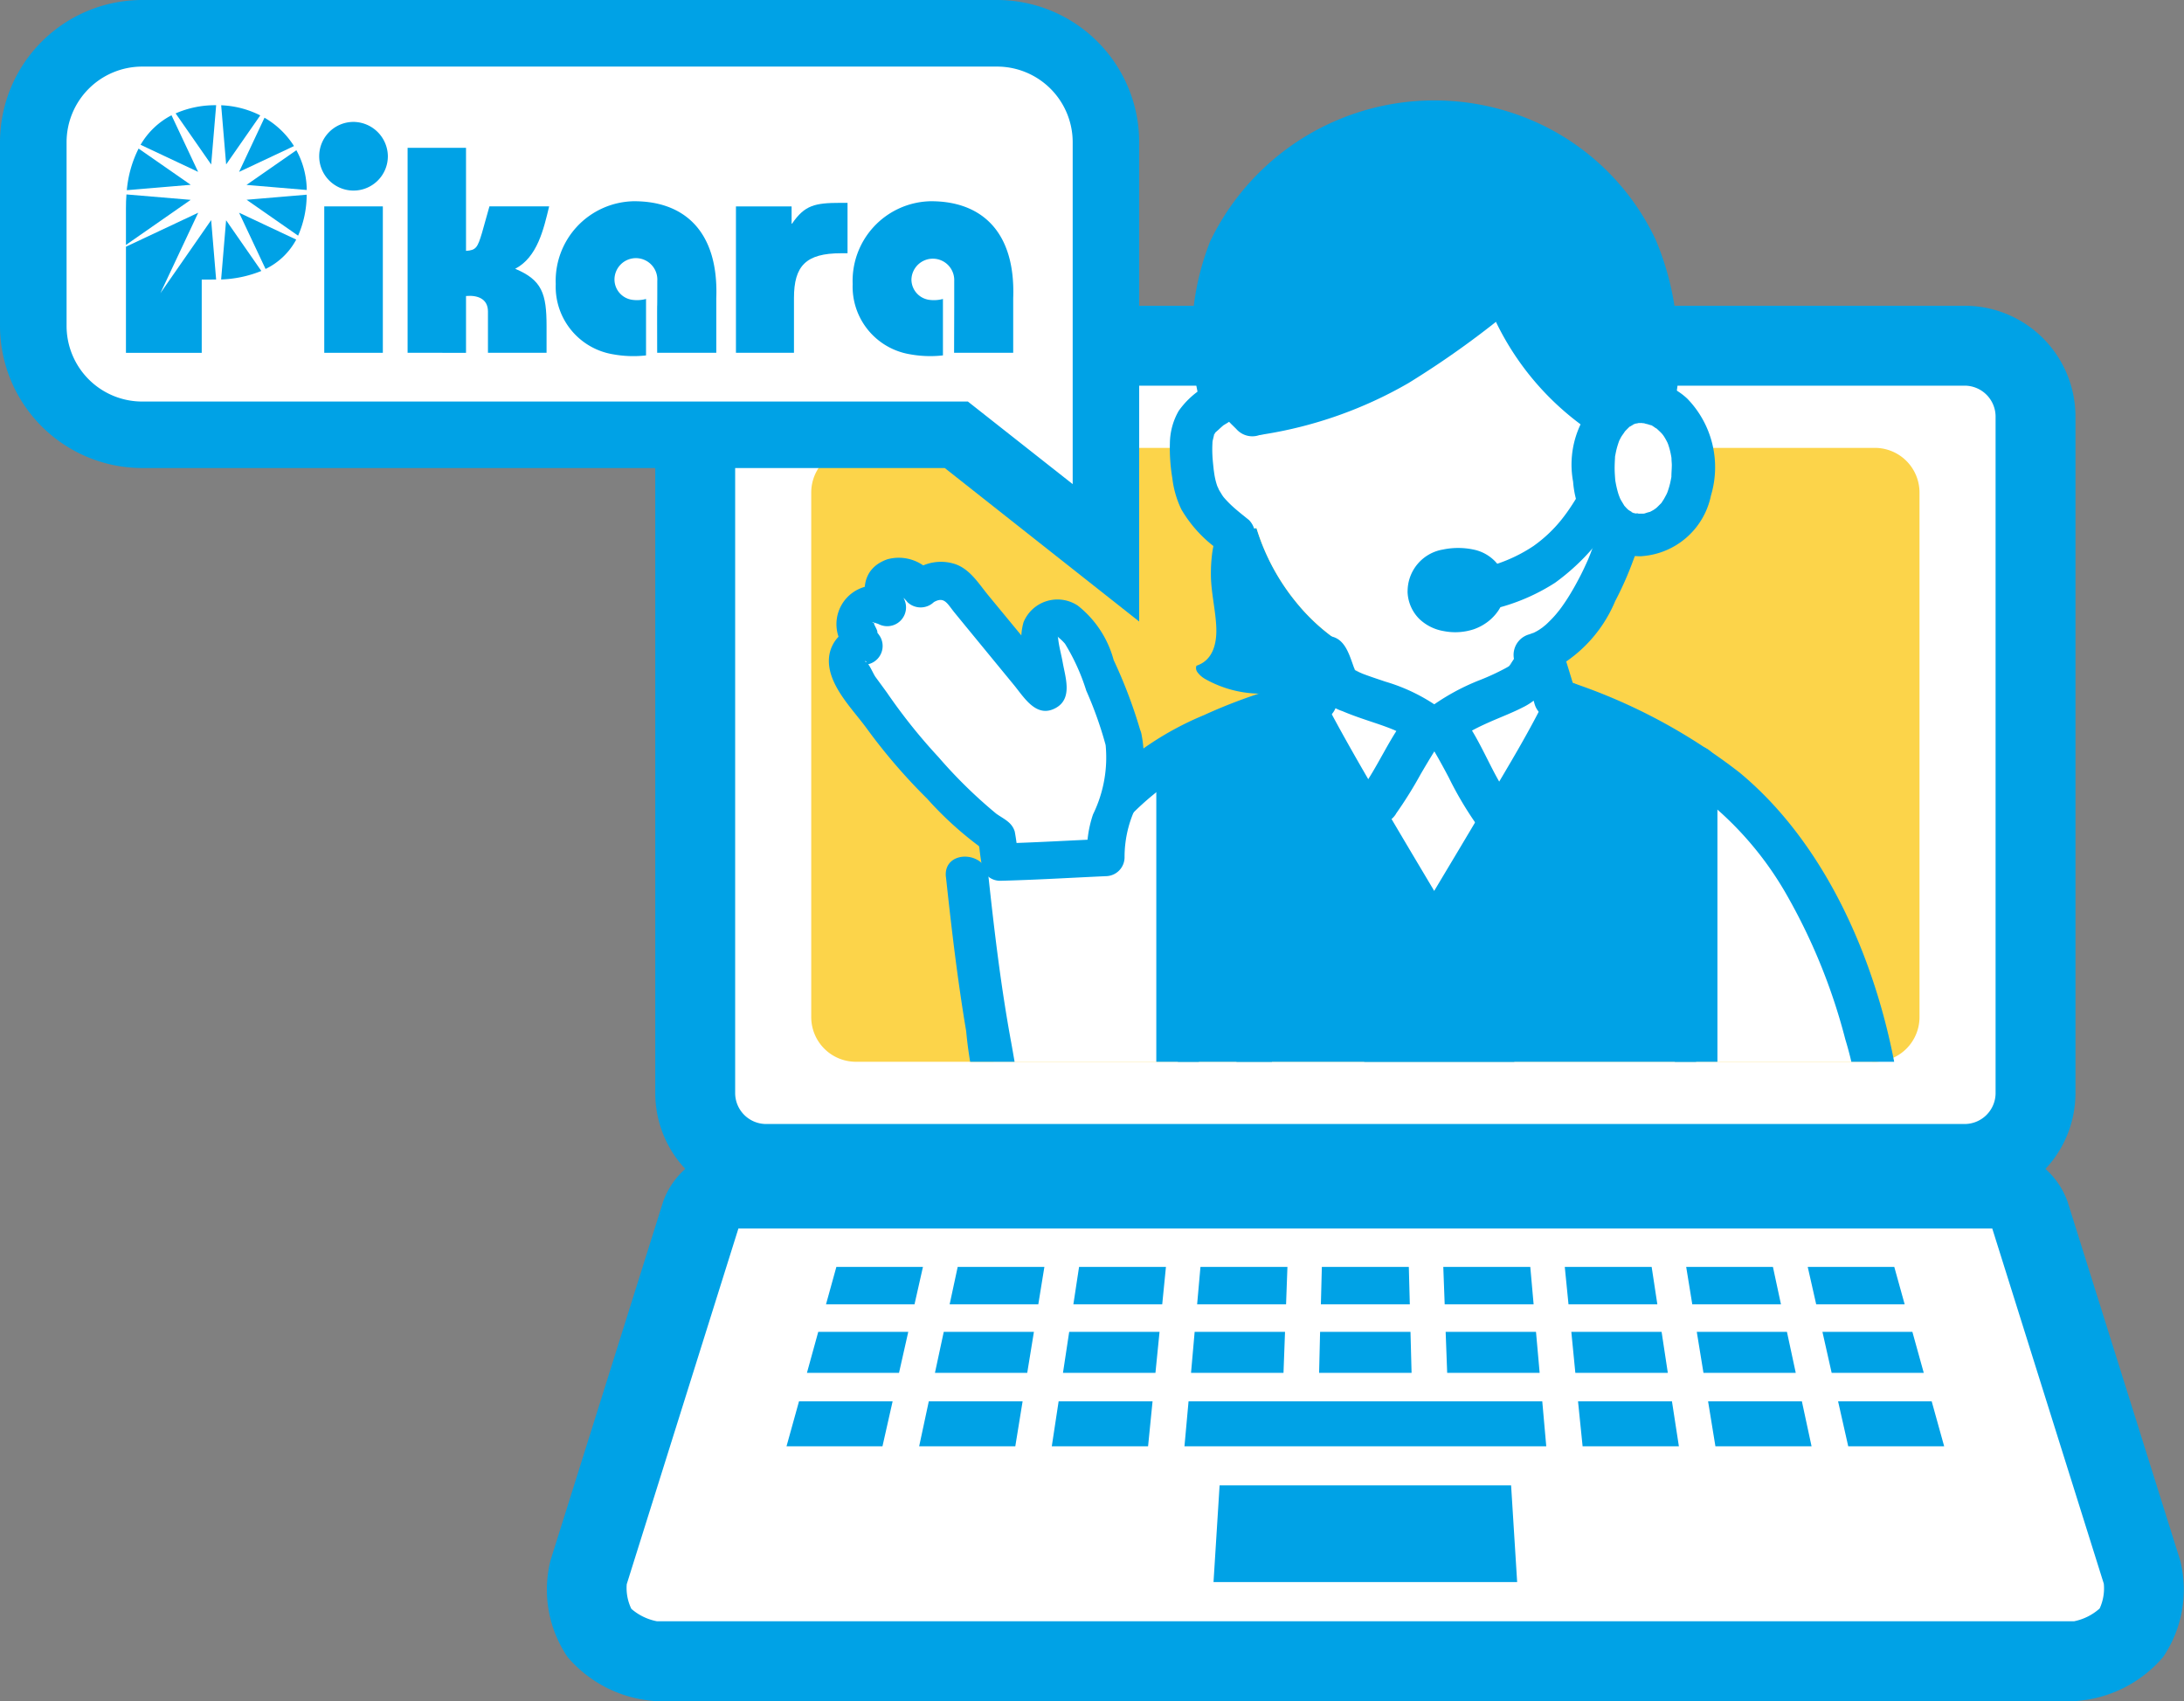
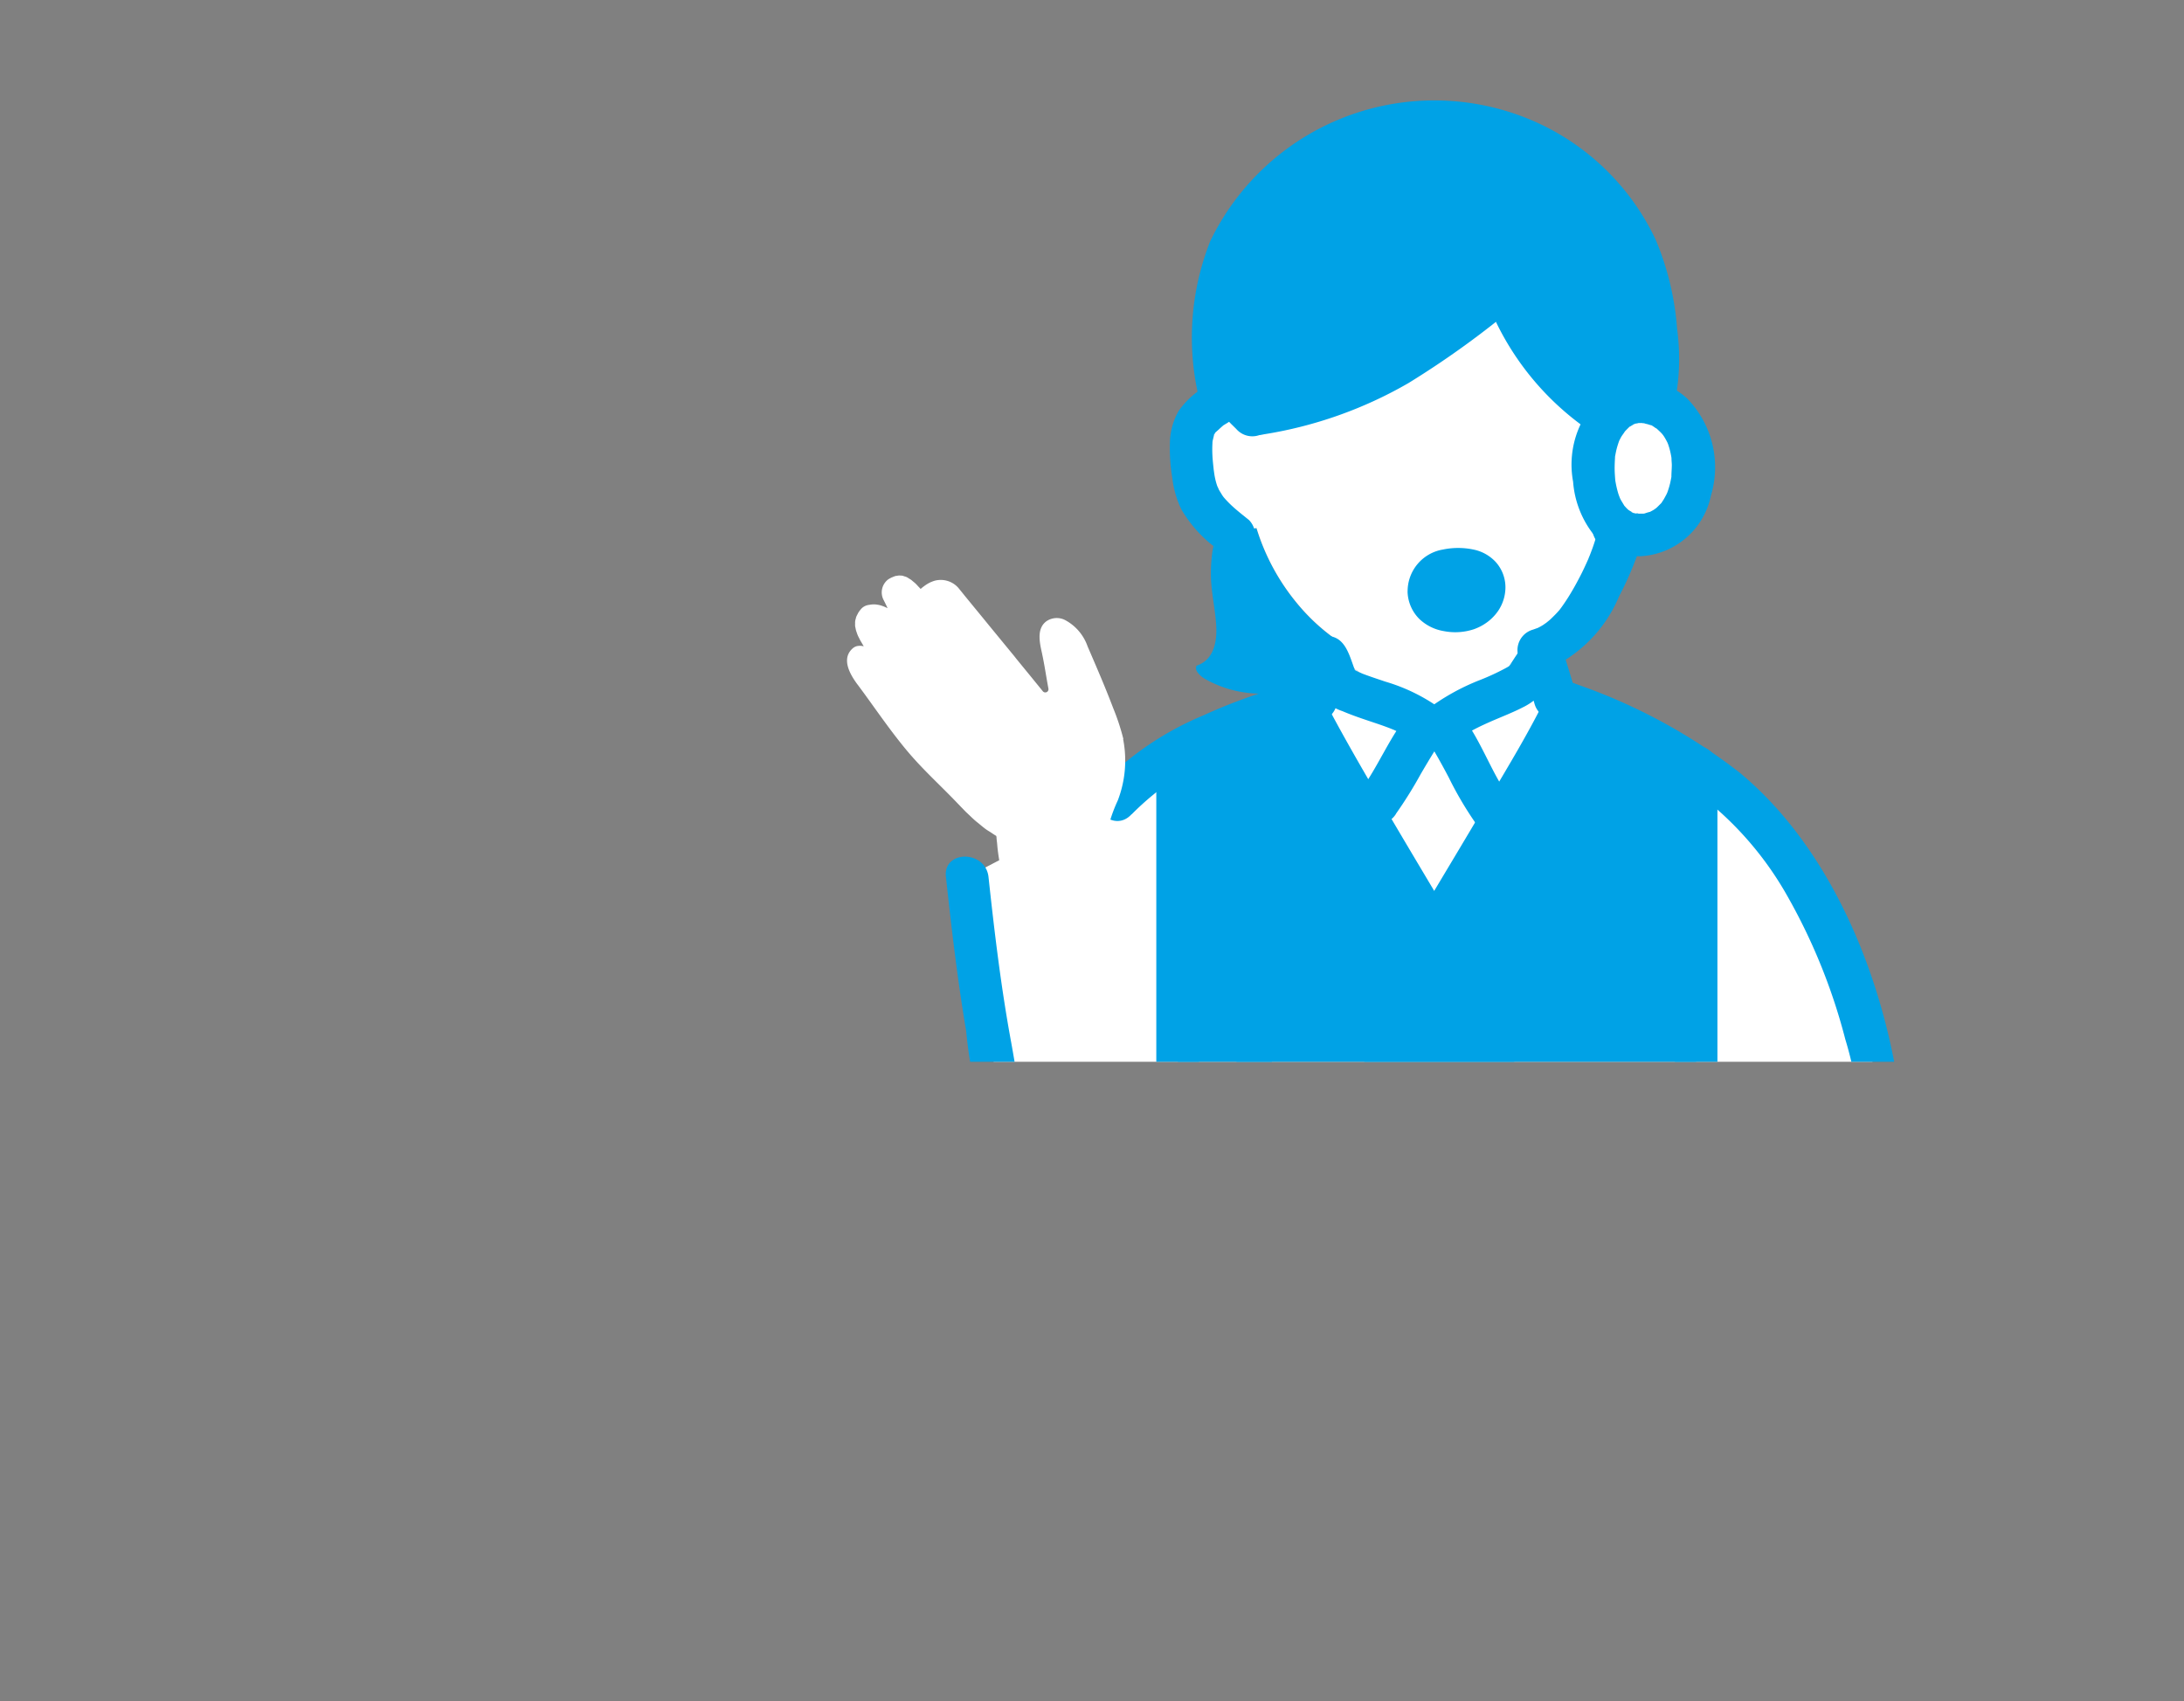
<svg xmlns="http://www.w3.org/2000/svg" width="94.471" height="73.579" viewBox="0 0 94.471 73.579">
  <rect x="0" y="0" width="94.471" height="73.579" fill="#808080" stroke="none" />
  <defs>
    <clipPath id="a">
-       <rect width="94.471" height="73.579" fill="none" />
-     </clipPath>
+       </clipPath>
    <clipPath id="b">
      <rect width="50.945" height="42.936" fill="none" />
    </clipPath>
  </defs>
  <g clip-path="url(#a)">
    <path d="M5.3,0H52.677a5.3,5.3,0,0,1,5.3,5.3V30.094a5.3,5.3,0,0,1-5.3,5.3H5.3a5.3,5.3,0,0,1-5.3-5.3V5.3A5.3,5.3,0,0,1,5.3,0Z" transform="translate(30.072 14.953)" fill="#fff" />
    <path d="M105.867,26.419a1.341,1.341,0,0,1,1.324,1.323V57.031a1.341,1.341,0,0,1-1.324,1.324H53.994a1.342,1.342,0,0,1-1.324-1.324V27.742a1.342,1.342,0,0,1,1.324-1.323Zm0-3.456H53.994a4.793,4.793,0,0,0-4.78,4.779V57.031a4.794,4.794,0,0,0,4.78,4.78h51.873a4.794,4.794,0,0,0,4.779-4.78V27.742a4.793,4.793,0,0,0-4.779-4.779" transform="translate(-20.87 -9.738)" fill="#00a2e6" />
    <path d="M47.082,109.706a3.8,3.8,0,0,1-2.466-1.22,3.518,3.518,0,0,1-.469-2.628l4.874-15.524a1.78,1.78,0,0,1,1.457-1.07H105.01a1.78,1.78,0,0,1,1.457,1.07l4.874,15.524a3.512,3.512,0,0,1-.459,2.615,3.8,3.8,0,0,1-2.475,1.233Z" transform="translate(-18.684 -37.854)" fill="#fff" />
    <path d="M103.591,89.721l4.824,15.362a2.071,2.071,0,0,1-.18,1.072,2.357,2.357,0,0,1-1.1.551H45.823a2.363,2.363,0,0,1-1.1-.536,2.067,2.067,0,0,1-.2-1.066l4.83-15.383Zm.147-3.456H49.206a3.472,3.472,0,0,0-3.105,2.28l-4.874,15.524a5.19,5.19,0,0,0,.733,4.18l.01.013a5.464,5.464,0,0,0,3.839,1.9h61.326a5.466,5.466,0,0,0,3.839-1.9l.01-.013a5.19,5.19,0,0,0,.733-4.18l-4.874-15.524a3.472,3.472,0,0,0-3.105-2.28" transform="translate(-17.413 -36.582)" fill="#00a2e6" />
    <path d="M1.931,0H46.007a1.932,1.932,0,0,1,1.932,1.932V24.621a1.932,1.932,0,0,1-1.932,1.932H1.931A1.931,1.931,0,0,1,0,24.622V1.931A1.931,1.931,0,0,1,1.931,0Z" transform="translate(35.091 19.372)" fill="#fcd44a" />
    <path d="M65.812,96.845H61.335l.62-2.232h4.362Z" transform="translate(-26.01 -40.122)" fill="#00a2e6" />
    <path d="M65.761,96.926H60.633l.791-2.846H66.4Zm-4.319-.615h3.828l.365-1.617H61.89Z" transform="translate(-25.712 -39.896)" fill="#fff" />
    <path d="M75.143,96.845H70.665l.48-2.232h4.361Z" transform="translate(-29.967 -40.122)" fill="#00a2e6" />
    <path d="M75.125,96.926H70l.612-2.846h4.97Zm-4.36-.615H74.6l.263-1.617H71.113Z" transform="translate(-29.687 -39.896)" fill="#fff" />
    <path d="M84.475,96.845H80l.34-2.232H84.7Z" transform="translate(-33.924 -40.122)" fill="#00a2e6" />
    <path d="M84.49,96.926H79.375l.434-2.846h4.964Zm-4.4-.615h3.843l.161-1.617H80.336Z" transform="translate(-33.66 -39.896)" fill="#fff" />
    <path d="M93.806,96.845H89.327l.2-2.232h4.362Z" transform="translate(-37.881 -40.122)" fill="#00a2e6" />
    <path d="M93.855,96.926H88.744L89,94.08H93.96Zm-4.439-.615h3.847l.059-1.617H89.56Z" transform="translate(-37.633 -39.896)" fill="#fff" />
    <path d="M103.136,96.845H98.658l.059-2.232h4.361Z" transform="translate(-41.838 -40.122)" fill="#00a2e6" />
    <path d="M103.219,96.926H98.11l.075-2.846h4.96Zm-4.478-.615h3.847l-.043-1.617H98.783Z" transform="translate(-41.605 -39.896)" fill="#fff" />
    <path d="M112.407,96.845h-4.478l-.082-2.232h4.362Z" transform="translate(-45.734 -40.122)" fill="#00a2e6" />
    <path d="M112.508,96.926H107.4l-.1-2.846h4.962Zm-4.518-.615h3.847l-.144-1.617H107.93Z" transform="translate(-45.499 -39.896)" fill="#fff" />
    <path d="M121.635,96.845h-4.478l-.222-2.232h4.361Z" transform="translate(-49.588 -40.122)" fill="#00a2e6" />
    <path d="M121.743,96.926h-5.115l-.283-2.846h4.964Zm-4.558-.615h3.843l-.246-1.617h-3.758Z" transform="translate(-49.338 -39.896)" fill="#fff" />
    <path d="M130.862,96.845h-4.478l-.363-2.232h4.361Z" transform="translate(-53.441 -40.122)" fill="#00a2e6" />
    <path d="M130.976,96.926h-5.119l-.462-2.846h4.97Zm-4.6-.615h3.836l-.347-1.617h-3.752Z" transform="translate(-53.175 -39.896)" fill="#fff" />
    <path d="M140.089,96.845h-4.478l-.5-2.232h4.36Z" transform="translate(-57.295 -40.122)" fill="#00a2e6" />
    <path d="M140.21,96.926h-5.129l-.641-2.846h4.979Zm-4.637-.615H139.4l-.449-1.617h-3.744Z" transform="translate(-57.012 -39.896)" fill="#fff" />
    <path d="M64.538,101.879H59.9l.663-2.388h4.508Z" transform="translate(-25.404 -42.191)" fill="#00a2e6" />
    <path d="M64.486,101.96H59.2l.834-3h5.126Zm-4.475-.615h3.983l.4-1.773H60.5Z" transform="translate(-25.106 -41.965)" fill="#fff" />
    <path d="M74.192,101.879H69.558l.514-2.388h4.508Z" transform="translate(-29.497 -42.191)" fill="#00a2e6" />
    <path d="M74.175,101.96H68.9l.646-3h5.118Zm-4.515-.615h3.992l.289-1.773h-3.9Z" transform="translate(-29.218 -41.965)" fill="#fff" />
    <path d="M83.847,101.879H79.213l.363-2.388h4.508Z" transform="translate(-33.591 -42.191)" fill="#00a2e6" />
    <path d="M83.862,101.96h-5.27l.457-3h5.111Zm-4.554-.615h4l.177-1.773H79.577Z" transform="translate(-33.328 -41.965)" fill="#fff" />
    <path d="M93.5,101.879H88.868l.213-2.388H93.59Z" transform="translate(-37.686 -42.191)" fill="#00a2e6" />
    <path d="M93.552,101.96H88.286l.267-3h5.109Zm-4.594-.615h4l.066-1.773H89.115Z" transform="translate(-37.439 -41.965)" fill="#fff" />
    <path d="M103.157,101.879H98.523l.062-2.388h4.509Z" transform="translate(-41.78 -42.191)" fill="#00a2e6" />
    <path d="M103.24,101.96H97.975l.078-3h5.107Zm-4.633-.615h4l-.047-1.773h-3.91Z" transform="translate(-41.548 -41.965)" fill="#fff" />
    <path d="M112.747,101.879h-4.634l-.088-2.388h4.508Z" transform="translate(-45.81 -42.191)" fill="#00a2e6" />
    <path d="M112.847,101.96h-5.266l-.111-3h5.109Zm-4.673-.615h4l-.158-1.773h-3.908Z" transform="translate(-45.575 -41.965)" fill="#fff" />
    <path d="M122.291,101.879h-4.633l-.238-2.388h4.508Z" transform="translate(-49.794 -42.191)" fill="#00a2e6" />
    <path d="M122.4,101.96h-5.27l-.3-3h5.112Zm-4.713-.615h4l-.269-1.773h-3.905Z" transform="translate(-49.544 -41.965)" fill="#fff" />
    <path d="M131.836,101.879H127.2l-.388-2.388h4.508Z" transform="translate(-53.778 -42.191)" fill="#00a2e6" />
    <path d="M131.949,101.96h-5.276l-.488-3H131.3Zm-4.753-.615h3.992l-.381-1.773h-3.9Z" transform="translate(-53.511 -41.965)" fill="#fff" />
    <path d="M141.379,101.879h-4.634l-.538-2.388h4.51Z" transform="translate(-57.761 -42.191)" fill="#00a2e6" />
    <path d="M141.5,101.96h-5.284l-.676-3h5.126Zm-4.792-.615h3.984l-.492-1.773h-3.891Z" transform="translate(-57.478 -41.965)" fill="#fff" />
    <path d="M63.171,107.271h-4.8l.712-2.561h4.666Z" transform="translate(-24.753 -44.404)" fill="#00a2e6" />
    <path d="M63.119,107.351H57.668l.882-3.175h5.284Zm-4.643-.615h4.151l.439-1.946H59.017Z" transform="translate(-24.455 -44.178)" fill="#fff" />
    <path d="M73.173,107.271h-4.8l.551-2.561h4.667Z" transform="translate(-28.994 -44.404)" fill="#00a2e6" />
    <path d="M73.155,107.351H67.712l.682-3.175H73.67Zm-4.682-.615h4.159l.316-1.946H68.89Z" transform="translate(-28.714 -44.178)" fill="#fff" />
    <path d="M83.175,107.271h-4.8l.389-2.561h4.666Z" transform="translate(-33.236 -44.404)" fill="#00a2e6" />
    <path d="M83.19,107.351H77.753l.483-3.175h5.27Zm-4.722-.615h4.165l.194-1.946H78.764Z" transform="translate(-32.972 -44.178)" fill="#fff" />
-     <path d="M104.7,107.271H88.375l.229-2.561h15.865Z" transform="translate(-37.477 -44.404)" fill="#00a2e6" />
    <path d="M104.786,107.351H87.793l.283-3.175H104.5Zm-16.321-.615h15.65l-.173-1.946h-15.3Z" transform="translate(-37.23 -44.178)" fill="#fff" />
    <path d="M104.363,115.823H90.575l.3-4.8h13.185Z" transform="translate(-38.41 -47.083)" fill="#00a2e6" />
    <path d="M104.449,115.9H90.006l.341-5.411H104.11Zm-13.788-.615h13.134l-.262-4.182H90.924Z" transform="translate(-38.169 -46.856)" fill="#fff" />
    <path d="M122.995,107.271h-4.8l-.255-2.561h4.666Z" transform="translate(-50.014 -44.404)" fill="#00a2e6" />
    <path d="M123.1,107.351h-5.436l-.316-3.175h5.27Zm-4.879-.615h4.165l-.3-1.946h-4.063Z" transform="translate(-49.764 -44.178)" fill="#fff" />
    <path d="M132.878,107.271h-4.8l-.416-2.561h4.666Z" transform="translate(-54.137 -44.404)" fill="#00a2e6" />
    <path d="M132.992,107.351H127.55l-.516-3.175h5.275Zm-4.919-.615h4.159l-.419-1.946h-4.057Z" transform="translate(-53.871 -44.178)" fill="#fff" />
    <path d="M142.761,107.271h-4.8l-.577-2.561h4.666Z" transform="translate(-58.26 -44.404)" fill="#00a2e6" />
    <path d="M142.882,107.351h-5.451l-.715-3.175H142Zm-4.958-.615h4.15l-.54-1.946h-4.049Z" transform="translate(-57.977 -44.178)" fill="#fff" />
    <path d="M48.9,24.972l-6.469-5.107H7.209A4.709,4.709,0,0,1,2.5,15.156V7.208A4.709,4.709,0,0,1,7.209,2.5h36.98A4.708,4.708,0,0,1,48.9,7.208Z" transform="translate(-1.06 -1.06)" fill="#fff" />
    <path d="M49.276,26.883l-8.409-6.639H6.149A6.155,6.155,0,0,1,0,14.1V6.148A6.155,6.155,0,0,1,6.149,0h36.98a6.155,6.155,0,0,1,6.148,6.148ZM6.149,2.88A3.272,3.272,0,0,0,2.88,6.148V14.1a3.272,3.272,0,0,0,3.269,3.268H41.867L46.4,20.94V6.148A3.272,3.272,0,0,0,43.128,2.88Z" fill="#00a2e6" />
  </g>
  <g transform="translate(34.466 2.989)">
    <g clip-path="url(#b)">
      <path d="M96.251,44.378l0-.025a8.223,8.223,0,0,1-2.06-1.81,9.426,9.426,0,0,1-1.752-3.25A1.358,1.358,0,0,1,91.319,39a2.675,2.675,0,0,1-.225-.206,4.024,4.024,0,0,0-.578,1.659c-.012.1-.021.195-.029.3-.014.194-.02.4-.017.619.013.726.2,1.47.232,2.2s-.155,1.436-.844,1.669c-.028.009-.034.1-.032.121a.321.321,0,0,0,.055.155,1.064,1.064,0,0,0,.354.31,4.913,4.913,0,0,0,3.207.561,4.825,4.825,0,0,0,1.437-.452,2.335,2.335,0,0,0,1.357-1.462l.016-.088" transform="translate(-72.557 -19.44)" fill="#00a2e6" />
      <path d="M93.892,51.586c1.129-.884,2.59-1.974,3.217-2.474a.271.271,0,0,1,.428.136c.15.494.3.972.545,1.794,4.452,1.606,7.876,3.405,10.374,7.3,2.281,3.556,4.47,9.962,3.52,14.231-.571,2.568-2.858,3.807-5.226,4.463H85.1V67.219a8.21,8.21,0,0,1-2.859,5.066,4.909,4.909,0,0,1-6.777-.691,8.353,8.353,0,0,1-1.381-3.4,83.366,83.366,0,0,1-1.436-9.465L79.1,55.373c2.062-2.285,6.138-3.746,8.509-4.268.251-.862.409-1.351.563-1.857a.271.271,0,0,1,.428-.136c.772.615,2.808,2.124,3.932,3.044h.64c.211-.173.454-.366.715-.57" transform="translate(-65.272 -23.791)" fill="#fff" />
      <path d="M108.178,25.284a1.254,1.254,0,0,1,.906-.332,1.163,1.163,0,0,1,1.045.581,3.475,3.475,0,0,1,.1,2.452,3.788,3.788,0,0,1-1.112,1.8,1.383,1.383,0,0,1-1.065.308l-.073-.012c-.127.368-.284.7-.338.857a10.493,10.493,0,0,1-3.094,3.947v.662c-.772.615-2.808,2.124-3.932,3.044h-.641c-1.124-.92-3.16-2.429-3.932-3.044v-.644a8.576,8.576,0,0,1-1.693-1.573,9.406,9.406,0,0,1-1.752-3.25,1.36,1.36,0,0,1-1.125-.295,3.788,3.788,0,0,1-1.112-1.8,3.475,3.475,0,0,1,.1-2.452,1.163,1.163,0,0,1,1.045-.581,1.253,1.253,0,0,1,.906.332s-1.788-8.213,8.213-8.213,7.55,8.213,7.55,8.213" transform="translate(-72.712 -10.228)" fill="#fff" />
      <path d="M114.708,72.578c0-1.464,0-15.157,0-17.031a26,26,0,0,0-5.6-2.728c-.712,1.506-10.027,17.768-11.621,20.433,3.809,0,14.6-.674,17.223-.674" transform="translate(-75.806 -25.388)" fill="#00a2e6" />
      <path d="M88.46,73.518c2.6,0,14.907,1.551,18.609,1.551C105.538,72.5,94.7,54.583,93.92,52.98l-.082-.169a22.232,22.232,0,0,0-5.394,2.124v1.652c0,1.587.016,15.782.016,16.931" transform="translate(-71.972 -25.384)" fill="#00a2e6" />
      <path d="M127.631,74.334V56.9a.922.922,0,0,0-1.843,0V74.334a.922.922,0,0,0,1.843,0" transform="translate(-87.808 -26.739)" fill="#00a2e6" />
      <path d="M83.848,56.841a12.121,12.121,0,0,1,4.055-2.7,20.92,20.92,0,0,1,4.2-1.366A.922.922,0,0,0,91.612,51a23.112,23.112,0,0,0-4.64,1.551,13.347,13.347,0,0,0-4.428,2.986c-.8.873.5,2.18,1.3,1.3" transform="translate(-69.363 -24.607)" fill="#00a2e6" />
      <path d="M71.042,65.215c.241,2.227.5,4.454.874,6.663A17.856,17.856,0,0,0,73.6,77.971a5.845,5.845,0,0,0,8.694,1.381A9.153,9.153,0,0,0,85.3,73.945c.232-1.158-1.543-1.654-1.777-.49a7.052,7.052,0,0,1-2.889,4.823,4.093,4.093,0,0,1-4.463-.114c-1.692-1.25-1.948-3.845-2.3-5.755-.441-2.382-.729-4.787-.988-7.193-.126-1.167-1.97-1.18-1.843,0" transform="translate(-64.59 -30.272)" fill="#00a2e6" />
      <path d="M92.774,22.028a1.237,1.237,0,0,0-.894-.327,1.589,1.589,0,0,0-.26.029c-.134-.479-.345-1.387-.345-1.387a11.611,11.611,0,0,1-.008-3.912,9.318,9.318,0,0,1,9.366-7.177,8.656,8.656,0,0,1,3.812.675,9.535,9.535,0,0,1,4.9,4.578,8.264,8.264,0,0,1,.419,1.031c.044.135.085.271.123.409.043.16.082.322.113.484a11.609,11.609,0,0,1,.014,5.381,1.394,1.394,0,0,0-.522-.112,1.237,1.237,0,0,0-.894.327l-1.008-.465a10.042,10.042,0,0,1-2.641-2.754,19.512,19.512,0,0,1-1.233-2.463c-2.942,2.357-5.793,4.716-10.657,5.466Z" transform="translate(-73.1 -6.908)" fill="#00a2e6" />
      <path d="M91.839,20.768a10.017,10.017,0,0,1-.21-5.393,8.314,8.314,0,0,1,3.809-4.78,9.01,9.01,0,0,1,12.076,2.987,8.91,8.91,0,0,1,1.118,3.535,8.613,8.613,0,0,1-.179,3.734c-.375,1.128,1.4,1.612,1.777.49a9.514,9.514,0,0,0,.278-3.915,12.167,12.167,0,0,0-.931-3.867,10.464,10.464,0,0,0-5.919-5.376,10.761,10.761,0,0,0-13.342,5.446,11.31,11.31,0,0,0-.255,7.629.922.922,0,0,0,1.777-.49" transform="translate(-72.43 -6.191)" fill="#00a2e6" />
      <path d="M116.658,25.343c-.112-.075-.222-.153-.33-.234.15.113-.066-.056-.076-.065l-.162-.138c-.227-.2-.444-.406-.653-.623q-.287-.3-.552-.615-.062-.074-.123-.15c-.058-.071-.093-.122-.017-.018-.075-.1-.15-.2-.221-.305a11.479,11.479,0,0,1-.657-1.136q-.188-.356-.365-.719-.1-.2-.187-.4c-.026-.058-.052-.117-.077-.176.062.143.013.028-.018-.049a.945.945,0,0,0-1.134-.644.931.931,0,0,0-.643,1.133,12.02,12.02,0,0,0,4.283,5.73.928.928,0,0,0,1.261-.331.944.944,0,0,0-.331-1.261" transform="translate(-81.705 -11.483)" fill="#00a2e6" />
      <path d="M103.8,20.283a35.964,35.964,0,0,1-4.413,3.181A16.789,16.789,0,0,1,93.574,25.5a.929.929,0,0,0-.644,1.134.944.944,0,0,0,1.133.643,18.194,18.194,0,0,0,6.258-2.217,39.161,39.161,0,0,0,4.786-3.469.927.927,0,0,0,0-1.3.944.944,0,0,0-1.3,0" transform="translate(-73.862 -11.48)" fill="#00a2e6" />
-       <path d="M117.591,37.63c.013-.111-.038.179-.047.215-.028.117-.06.233-.094.349-.052.171-.111.34-.168.51s-.115.368-.181.55c-.039.109-.081.218-.123.327-.021.052-.043.1-.063.157-.07.181.074-.166,0,0-.125.282-.254.562-.4.836-.151.291-.313.577-.488.853q-.135.212-.281.415c-.014.02-.17.225-.04.059q-.082.1-.168.206c-.1.122-.214.241-.329.353-.052.051-.1.1-.158.148-.02.017-.232.187-.126.107s-.112.073-.132.087c-.057.036-.115.07-.174.1s-.118.06-.178.087c.235-.107-.031,0-.085.016a.921.921,0,1,0,.49,1.777,5.955,5.955,0,0,0,3.228-3.214,14.443,14.443,0,0,0,.789-1.787,9.519,9.519,0,0,0,.571-2.157.927.927,0,0,0-.921-.921.943.943,0,0,0-.921.921" transform="translate(-82.674 -18.556)" fill="#00a2e6" />
+       <path d="M117.591,37.63c.013-.111-.038.179-.047.215-.028.117-.06.233-.094.349-.052.171-.111.34-.168.51s-.115.368-.181.55c-.039.109-.081.218-.123.327-.021.052-.043.1-.063.157-.07.181.074-.166,0,0-.125.282-.254.562-.4.836-.151.291-.313.577-.488.853q-.135.212-.281.415c-.014.02-.17.225-.04.059c-.1.122-.214.241-.329.353-.052.051-.1.1-.158.148-.02.017-.232.187-.126.107s-.112.073-.132.087c-.057.036-.115.07-.174.1s-.118.06-.178.087c.235-.107-.031,0-.085.016a.921.921,0,1,0,.49,1.777,5.955,5.955,0,0,0,3.228-3.214,14.443,14.443,0,0,0,.789-1.787,9.519,9.519,0,0,0,.571-2.157.927.927,0,0,0-.921-.921.943.943,0,0,0-.921.921" transform="translate(-82.674 -18.556)" fill="#00a2e6" />
      <path d="M92.058,30.6c-.26-.249-.579-.617-.877-.607a2.48,2.48,0,0,0-1.5,1.018,4.364,4.364,0,0,0-.1,2.452,3.766,3.766,0,0,0,1.736,2.4" transform="translate(-72.401 -15.709)" fill="#fff" />
      <path d="M92.031,29.274A2.285,2.285,0,0,0,90.5,28.4a2.351,2.351,0,0,0-1.353.518,3.648,3.648,0,0,0-.908.9,2.87,2.87,0,0,0-.378,1.393,7.779,7.779,0,0,0,.105,1.512,4.244,4.244,0,0,0,.393,1.356,5.589,5.589,0,0,0,1.625,1.758.943.943,0,0,0,1.3,0,.932.932,0,0,0,0-1.3c-.221-.18-.447-.355-.661-.545a4.728,4.728,0,0,1-.338-.333c-.051-.055-.1-.112-.146-.17.1.126,0,0-.035-.061s-.083-.134-.12-.2c-.011-.021-.109-.255-.043-.077a2.916,2.916,0,0,1-.142-.507c-.015-.081-.025-.163-.037-.244-.032-.214.011.125-.01-.081-.02-.19-.041-.379-.051-.57a4.938,4.938,0,0,1,0-.53c0-.043.006-.085.01-.128-.014.093-.016.105-.005.039.02-.09.043-.18.064-.27.043-.184-.07.121.024-.05.071-.129-.06.043-.058.066-.007-.055.2-.219.244-.262s.108-.1.162-.146c.175-.16-.145.085.06-.045.066-.042.137-.081.2-.124.162-.11-.112.012.059-.03a1.18,1.18,0,0,1,.141-.036l-.1.017a.406.406,0,0,1-.186-.043l.07.044c-.071-.056-.065-.049.02.023q.051.047.1.1c.074.071.147.145.221.217a.922.922,0,1,0,1.3-1.3" transform="translate(-71.722 -15.031)" fill="#00a2e6" />
      <path d="M121.3,31.06c-.134.119.034-.018.074-.043-.166.1.048,0,.1-.022s.048-.012-.064.006c.036,0,.071,0,.106,0s.081,0,.122.006c-.1-.016-.114-.017-.05,0,.036.007.071.016.106.026.1.035.087.028-.037-.021.019-.016.132.094.15.089-.058.015-.153-.161-.031-.011l.031.034c.061.073.04.044-.065-.086a.452.452,0,0,0,.058.091c.016.027.03.054.043.082q.044.092-.029-.073c.076.063.089.309.109.4.046.208,0-.15.008.05,0,.076.012.152.014.229a4.236,4.236,0,0,1-.013.5c0,.038-.007.075-.012.113.016-.109.018-.13.008-.061s-.025.141-.041.211a3.618,3.618,0,0,1-.115.393,1.715,1.715,0,0,1-.128.342c.079-.124.033-.075-.016.028-.031.065-.063.128-.1.191a4.072,4.072,0,0,1-.24.384c.111-.161-.026.028-.056.061-.055.061-.118.116-.173.176-.136.15.085-.028-.067.059-.051.029-.215.108-.067.052-.037.014-.3.066-.2.059s-.177-.017-.209-.021a.922.922,0,0,0-.921.921.95.95,0,0,0,.921.921c1.636.212,2.674-1.517,3.085-2.849.381-1.231.3-3.035-.892-3.806a2.285,2.285,0,0,0-2.721.27.928.928,0,0,0,0,1.3.943.943,0,0,0,1.3,0" transform="translate(-85.186 -15.353)" fill="#00a2e6" />
      <path d="M110.618,54.851c-.911-1.211-1.337-2.768-2.347-3.908v1.3c-.068.054.044-.032.056-.04.056-.039.112-.078.169-.115.128-.084.261-.161.4-.235.253-.139.515-.262.779-.379.483-.214.981-.4,1.451-.642a2.606,2.606,0,0,0,1-.854c.1-.15.2-.3.3-.455.029-.044.193-.268.1-.149s-.023.025,0,0c.161-.146-.226.159-.316.172l-.71-.093.011.006-.331-.331c-.15-.286,0,.073.029.165.041.132.082.265.123.4q.155.5.3,1.01a.922.922,0,0,0,1.777-.49q-.185-.628-.38-1.254c-.125-.4-.2-.866-.6-1.1-.9-.518-1.44.506-1.844,1.109-.031.045-.065.09-.094.137-.088.146.136-.145.048-.065.218-.2.063-.047,0,0s-.13.081-.2.119a10.264,10.264,0,0,1-1.048.484,9.582,9.582,0,0,0-2.319,1.291.935.935,0,0,0,0,1.3c.143.161-.1-.167-.014-.022.037.06.081.117.12.177.084.128.161.259.238.391.209.359.407.724.6,1.089a15.069,15.069,0,0,0,1.11,1.9.95.95,0,0,0,1.261.331.928.928,0,0,0,.331-1.261" transform="translate(-79.714 -23.229)" fill="#00a2e6" />
      <path d="M101.544,55.457a17.949,17.949,0,0,0,1.08-1.732c.189-.321.378-.642.575-.957.082-.13.165-.259.252-.385.013-.018.1-.134.1-.135s-.152.179,0,.012a.931.931,0,0,0,0-1.3,7.842,7.842,0,0,0-2.455-1.221c-.364-.123-.73-.241-1.087-.382.209.082-.033-.017-.075-.037-.069-.034-.137-.069-.2-.109-.089-.053-.282-.232-.025.03.21.215.134.121.074.032-.09-.134.067.194.013.031-.025-.077-.056-.152-.084-.227-.047-.13-.091-.261-.141-.391-.18-.468-.43-.921-1.015-.921-.7,0-.886.646-1.056,1.194-.132.426-.262.852-.388,1.28a.922.922,0,1,0,1.777.49q.149-.506.3-1.01l.117-.38c.025-.082.18-.5.033-.183l-.331.331.008-.005-.71.093.009,0-.407-.237c-.158-.148-.151-.214-.1-.122s-.088-.235-.037-.09c.031.088.064.175.1.262.087.245.174.488.279.725a1.9,1.9,0,0,0,1.081.9c.545.234,1.11.407,1.67.6.141.05.28.1.419.155.05.02.188.078.07.026.068.029.135.06.2.092.132.063.261.13.388.2.062.036.123.074.183.113.031.021.227.168.086.056v-1.3c-.942,1.057-1.44,2.445-2.29,3.571a.927.927,0,0,0,.331,1.261.944.944,0,0,0,1.261-.331" transform="translate(-75.63 -23.243)" fill="#00a2e6" />
      <path d="M108.06,62.3c1-1.675,2.006-3.346,2.994-5.027.9-1.529,1.837-3.056,2.6-4.659a.946.946,0,0,0-.331-1.261.929.929,0,0,0-1.261.331c-.761,1.6-1.7,3.131-2.6,4.659-.988,1.682-2,3.352-2.994,5.027a.922.922,0,0,0,1.591.93" transform="translate(-79.558 -24.714)" fill="#00a2e6" />
      <path d="M103.356,61.044c-1.089-1.828-2.182-3.652-3.253-5.491-.536-.92-1.067-1.842-1.578-2.776-.19-.348-.379-.7-.557-1.05-.072-.145-.142-.29-.211-.436-.025-.051-.047-.1-.069-.154.119.271.032.074.009.01a.945.945,0,0,0-1.133-.643.93.93,0,0,0-.644,1.133,30.178,30.178,0,0,0,2.527,4.732c1.09,1.877,2.208,3.738,3.319,5.6a.922.922,0,0,0,1.591-.93" transform="translate(-75.124 -24.392)" fill="#00a2e6" />
      <path d="M88.688,69.753V56.406a.922.922,0,0,0-1.843,0V69.753a.922.922,0,0,0,1.843,0" transform="translate(-71.294 -26.531)" fill="#00a2e6" />
      <path d="M116.775,53.006a24.39,24.39,0,0,1,5.732,2.877,14.414,14.414,0,0,1,4.082,4.607,25.387,25.387,0,0,1,2.487,6.164,14.833,14.833,0,0,1,.532,6.2c-.424,2.426-2.455,3.56-4.655,4.185a.922.922,0,0,0,.49,1.777c2.147-.61,4.4-1.712,5.413-3.828,1.028-2.155.8-4.793.388-7.073-.854-4.684-3.009-9.705-6.741-12.8a24.513,24.513,0,0,0-7.237-3.884c-1.113-.415-1.593,1.366-.49,1.777" transform="translate(-83.721 -24.687)" fill="#00a2e6" />
      <path d="M75.583,50.3a9.8,9.8,0,0,0-.445-1.351c-.361-.95-.73-1.793-1.105-2.664a2.053,2.053,0,0,0-.987-1.144.791.791,0,0,0-.8.064c-.385.289-.308.814-.212,1.253.138.617.2,1.1.306,1.658a.138.138,0,0,1-.242.113l-.544-.669-.263-.321-.34-.416-.078-.1-.369-.449v0l-.463-.564-.257-.313L69.46,45l-.42-.511-.048-.059-.261-.318-.08-.1-.213-.262a1.014,1.014,0,0,0-.845-.333.939.939,0,0,0-.306.078c-.02.007-.039.014-.058.024a1.49,1.49,0,0,0-.272.168l-.016.01v0c-.044.034-.088.068-.129.107-.038-.045-.073-.077-.109-.116s-.073-.081-.108-.115-.073-.063-.109-.093-.066-.058-.1-.081-.069-.041-.1-.062-.059-.037-.086-.05a.786.786,0,0,0-.1-.032.641.641,0,0,0-.078-.025.576.576,0,0,0-.093-.007c-.023,0-.047-.006-.069,0a.632.632,0,0,0-.093.016c-.02,0-.04,0-.06.01a.9.9,0,0,0-.105.041c-.014.006-.028.01-.042.016a1.631,1.631,0,0,0-.145.079.707.707,0,0,0-.191.921l.16.327c-.023-.014-.05-.018-.073-.031a1.18,1.18,0,0,0-.128-.054,1.129,1.129,0,0,0-.23-.062,1.092,1.092,0,0,0-.127-.015.985.985,0,0,0-.225.018.867.867,0,0,0-.1.018.541.541,0,0,0-.238.134,1.287,1.287,0,0,0-.146.187c-.013.021-.02.041-.031.062a.982.982,0,0,0-.062.126.717.717,0,0,0-.018.075.5.5,0,0,0-.028.2.88.88,0,0,0,0,.11c0,.029.011.06.017.09a1.08,1.08,0,0,0,.023.109c.009.032.022.065.034.1s.025.073.041.111.032.067.049.1.037.077.059.116.041.07.062.106.032.057.05.086l0,0c.013.021.024.041.037.062-.006,0-.01,0-.016,0a.581.581,0,0,0-.246-.01l-.013,0a.451.451,0,0,0-.2.1c-.254.226-.473.659.208,1.567.7.932,1.416,2.015,2.229,2.968.638.747,1.37,1.41,2.048,2.118.133.139.267.278.4.414.041.041.086.08.128.121.1.094.194.188.3.278.054.047.112.09.167.136.093.077.185.155.283.226.064.046.133.085.2.128s.158.109.242.156l.014.047c0,.084.017.184.026.279s.013.164.024.253c.023.194.051.386.082.553h.026l4.553-.2-.018-.626a6.7,6.7,0,0,1,.554-1.84,4.8,4.8,0,0,0,.229-2.656" transform="translate(-61.455 -21.318)" fill="#fff" />
-       <path d="M75.77,49.5a21.244,21.244,0,0,0-1.2-3.207,4.476,4.476,0,0,0-1.547-2.35,1.587,1.587,0,0,0-2.352.718,2.641,2.641,0,0,0,0,1.426c.055.285.116.567.166.852.022.133.045.266.068.4q.038.356.04.094l.37-.482-.1.048h.814c-.266-.126-.568-.691-.752-.916l-.665-.812L69.151,43.5c-.411-.5-.782-1.122-1.419-1.35a1.97,1.97,0,0,0-1.789.271.824.824,0,0,0-.37.911v0l.207-.784-.129.107h1.14a1.856,1.856,0,0,0-2.011-.718c-1.186.42-1.143,1.569-.679,2.52l1.1-1.1a1.677,1.677,0,0,0-2.548,1.877,2.957,2.957,0,0,0,.265.618,1.834,1.834,0,0,0,.112.193.61.61,0,0,0,.208.226q.252.2-.168-.163l.7-1.213c.2.007-.119-.016-.2-.014a1.307,1.307,0,0,0-.28.035,1.324,1.324,0,0,0-.559.309,1.5,1.5,0,0,0-.476,1c-.071,1.134,1.012,2.174,1.631,3.024A24.906,24.906,0,0,0,66.5,52.288,15.134,15.134,0,0,0,69.1,54.6l-.37-.481c.016.055-.007-.018,0-.032a1.205,1.205,0,0,0,.032.332c.03.278.07.556.117.831a.808.808,0,0,0,.778.592c1.527-.038,3.054-.131,4.579-.2a.818.818,0,0,0,.806-.806,4.983,4.983,0,0,1,.432-2.05,5.973,5.973,0,0,0,.3-3.286c-.2-1.018-1.751-.587-1.555.428a5.592,5.592,0,0,1-.54,3.04,4.878,4.878,0,0,0-.253,1.868l.806-.806c-1.526.066-3.052.158-4.579.2l.778.592a9.513,9.513,0,0,0-.139-1.109c-.125-.412-.479-.543-.8-.773A20.813,20.813,0,0,1,67,50.5a24.3,24.3,0,0,1-2.231-2.789c-.165-.229-.333-.456-.5-.684-.1-.14-.257-.536-.386-.625-.218-.153.112.011-.05-.014.029,0-.232.1-.206.078-.12,0-.113,0,.022.017a.687.687,0,0,0,.123.015.813.813,0,0,0,.7-1.213,2.02,2.02,0,0,0-.164-.225c-.362-.442.051.232.042.022,0-.1-.136-.286-.157-.4.011.058.025,0,.04-.04-.046.114-.2-.036.025.047.047.018.089.026.137.047a.814.814,0,0,0,1.1-1.1,2.676,2.676,0,0,0-.142-.31q-.249.23-.017.11c.069-.015.079-.016.034,0,.009.016-.116-.009-.063.022a1.736,1.736,0,0,1,.344.332.826.826,0,0,0,1.14,0l.129-.107a.791.791,0,0,0,.207-.784v0l-.371.911c.489-.3.608.037.936.439q.668.816,1.338,1.631.617.752,1.232,1.5c.448.549.976,1.45,1.811.983.727-.407.411-1.307.295-1.958-.062-.348-.164-.7-.2-1.051-.012-.127-.133-.176.033-.023a2.027,2.027,0,0,1,.266.26,9.034,9.034,0,0,1,.919,2.028,16.447,16.447,0,0,1,.823,2.3c.246,1.008,1.8.581,1.555-.428" transform="translate(-60.864 -20.734)" fill="#00a2e6" />
-       <path d="M114.057,35.887c-.187.336-.381.668-.591.989a7.865,7.865,0,0,1-.471.653,6.018,6.018,0,0,1-1.188,1.113,6.635,6.635,0,0,1-3.655,1.115.921.921,0,0,0,0,1.843,8.6,8.6,0,0,0,4.586-1.367,9.49,9.49,0,0,0,2.911-3.416.922.922,0,1,0-1.591-.93" transform="translate(-79.938 -18.016)" fill="#00a2e6" />
      <path d="M121.684,35.943c-1.147,0-2.016-1.065-2.016-2.948s1.051-2.822,2.017-2.822c.983,0,2.29.775,2.29,2.822,0,1.78-1.012,2.948-2.291,2.948" transform="translate(-85.213 -15.784)" fill="#fff" />
      <path d="M121.006,34.349a.736.736,0,0,0-.176-.009c.091-.056.186.045.074.007-.066-.022-.219-.025-.272-.079l.116.048c-.035-.016-.068-.033-.1-.052s-.066-.039-.1-.059l-.048-.032c-.063-.045-.063-.045,0,0s.063.047,0,0c-.029-.027-.058-.055-.086-.084s-.054-.061-.082-.09c-.145-.15.1.17-.009-.014-.057-.1-.118-.188-.168-.289-.021-.041-.04-.084-.059-.127.094.214,0-.016-.012-.053a3.721,3.721,0,0,1-.1-.377c-.018-.081-.031-.163-.046-.245.031.167,0,.021,0-.013-.012-.154-.024-.307-.026-.461s.006-.323.015-.485c.014-.29-.04.158.012-.115.016-.084.032-.168.052-.251.032-.13.073-.256.118-.382.059-.165.01-.018-.005.012.033-.064.063-.129.1-.192s.243-.332.084-.148c.076-.088.157-.168.239-.25.135-.135-.008.032-.023.013l.1-.065c.048-.031.1-.054.149-.084.141-.088-.068.025-.068.025.048-.054.191-.052.258-.077.171-.062-.217-.006-.036,0,.049,0,.1,0,.15,0s.078.005.117.007c.18.007-.081.013-.077-.012,0,0,.235.054.244.056l.1.032c.141.041.1-.024-.025-.014.069-.005.207.108.263.143.025.016.106.052.116.079-.018-.047-.141-.122-.051-.038.073.068.146.134.213.207.039.043.142.206.012.006.024.036.05.07.073.106a2.682,2.682,0,0,1,.192.356c-.087-.191-.016-.037,0,.015s.039.12.055.181a3.267,3.267,0,0,1,.082.393c-.025-.172,0-.02,0,.013,0,.092.012.183.014.274,0,.169-.017.336-.018.5s.043-.2-.006.057c-.016.082-.031.165-.05.247a3.745,3.745,0,0,1-.143.457c.069-.18.009-.022-.015.022-.041.075-.079.151-.124.225-.025.041-.053.079-.078.12-.094.151.112-.1-.05.059-.088.088-.172.175-.268.254.185-.151.014-.019-.028.007s-.114.062-.17.094c-.173.1.129-.017.012-.006a1.9,1.9,0,0,0-.217.064.505.505,0,0,1-.128.025q.2-.025.048-.01c-.044,0-.089,0-.134,0a.921.921,0,0,0,0,1.843,3.291,3.291,0,0,0,3.062-2.627,4.255,4.255,0,0,0-1.026-4.192,2.88,2.88,0,0,0-3.348-.422,4.065,4.065,0,0,0-1.589,4.017,4.2,4.2,0,0,0,.927,2.334,2.658,2.658,0,0,0,1.973.89.921.921,0,1,0,0-1.843" transform="translate(-84.535 -15.112)" fill="#00a2e6" />
      <path d="M107.309,43.729c-.04-.577.4-.963,1.18-.991s1.184.286,1.207.738a1.083,1.083,0,0,1-1.126,1.061c-.71.047-1.228-.291-1.261-.809" transform="translate(-79.971 -21.112)" fill="#231815" />
      <path d="M107.552,43.053a1.173,1.173,0,0,1,0-.191l-.033.245a.913.913,0,0,1,.06-.221l-.093.22a.867.867,0,0,1,.1-.17l-.144.187a.984.984,0,0,1,.146-.144l-.187.144a1.173,1.173,0,0,1,.241-.139l-.22.093a1.7,1.7,0,0,1,.405-.107L107.59,43a2.414,2.414,0,0,1,.6,0l-.245-.033a1.514,1.514,0,0,1,.359.093l-.22-.093a1,1,0,0,1,.2.116l-.187-.144a.8.8,0,0,1,.132.132l-.144-.187a.747.747,0,0,1,.079.136l-.093-.22a.763.763,0,0,1,.049.175l-.033-.245a.907.907,0,0,1,0,.23c.012-.082.022-.163.033-.245a1.065,1.065,0,0,1-.064.231l.093-.22a1.078,1.078,0,0,1-.128.22l.145-.187a1.172,1.172,0,0,1-.193.192l.186-.144a1.287,1.287,0,0,1-.259.15l.22-.093a1.546,1.546,0,0,1-.362.1l.245-.033a1.968,1.968,0,0,1-.473,0l.245.033a1.5,1.5,0,0,1-.37-.1l.22.093a1.2,1.2,0,0,1-.223-.13l.187.144a.97.97,0,0,1-.152-.151l.144.186a.879.879,0,0,1-.093-.157l.093.22a.866.866,0,0,1-.057-.2l.033.245c0-.018,0-.036-.005-.055a.984.984,0,0,0-.27-.651.92.92,0,0,0-1.3,0,.906.906,0,0,0-.27.651,1.737,1.737,0,0,0,.515,1.166,2,2,0,0,0,1.045.518,2.573,2.573,0,0,0,1.3-.077,2.206,2.206,0,0,0,.617-.332,2.061,2.061,0,0,0,.446-.472,1.825,1.825,0,0,0,.31-.987,1.638,1.638,0,0,0-.427-1.127,1.793,1.793,0,0,0-.933-.526,3.227,3.227,0,0,0-1.337-.007,1.832,1.832,0,0,0-1.534,1.844.971.971,0,0,0,.27.651.92.92,0,0,0,1.3,0,.919.919,0,0,0,.27-.651" transform="translate(-79.292 -20.436)" fill="#00a2e6" />
    </g>
  </g>
  <g clip-path="url(#a)">
    <path d="M26.944,10.64a1.485,1.485,0,1,1-1.485-1.484,1.5,1.5,0,0,1,1.485,1.484" transform="translate(-10.167 -3.883)" fill="#00a2e6" fill-rule="evenodd" />
    <rect width="2.534" height="6.333" transform="translate(14.026 8.927)" fill="#00a2e6" />
    <path d="M30.613,19.966V11.1H33.14v4.458c.438-.028.5-.145.692-.782.075-.253.207-.728.321-1.143h2.583c-.241,1-.512,2.2-1.469,2.7,1.162.487,1.357,1.077,1.357,2.482v1.152H34.089V18.18c0-.556-.457-.714-.949-.67v2.458Z" transform="translate(-12.982 -4.707)" fill="#00a2e6" fill-rule="evenodd" />
    <path d="M55.273,15.388H57.68v.747H57.7c.545-.8.988-.9,2.1-.9h.3v2.18h-.279c-1.519,0-2.038.543-2.038,1.937v2.369H55.273Z" transform="translate(-23.439 -6.461)" fill="#00a2e6" fill-rule="evenodd" />
    <path d="M45.053,15.115a3.443,3.443,0,0,0-3.314,3.579,2.964,2.964,0,0,0,2.481,3.04,4.889,4.889,0,0,0,1.425.048V19.34a1.5,1.5,0,0,1-.581.039.89.89,0,0,1-.784-.873.927.927,0,1,1,1.852.056c0,.218,0,1.071-.005,1.071s0,2.034,0,2.034l2.557,0V19.307c.107-2.943-1.438-4.225-3.627-4.193" transform="translate(-17.7 -6.409)" fill="#00a2e6" fill-rule="evenodd" />
    <path d="M67.354,15.116a3.444,3.444,0,0,0-3.313,3.578,2.965,2.965,0,0,0,2.48,3.04,4.867,4.867,0,0,0,1.425.048V19.341a1.509,1.509,0,0,1-.58.04.89.89,0,0,1-.783-.874.926.926,0,1,1,1.851.057c0,.218,0,1.071,0,1.071s-.006,2.034-.006,2.034l2.557,0V19.308c.108-2.942-1.436-4.225-3.626-4.193" transform="translate(-27.158 -6.41)" fill="#00a2e6" fill-rule="evenodd" />
    <path d="M18.3,8.343a4.12,4.12,0,0,0-1.691-.438l.215,2.559Z" transform="translate(-7.042 -3.352)" fill="#00a2e6" fill-rule="evenodd" />
    <path d="M14.943,7.9a4.251,4.251,0,0,0-1.753.354l1.538,2.21Z" transform="translate(-5.593 -3.349)" fill="#00a2e6" fill-rule="evenodd" />
    <path d="M20.33,10.067a3.681,3.681,0,0,0-1.276-1.226l-1.1,2.343Z" transform="translate(-7.613 -3.749)" fill="#00a2e6" fill-rule="evenodd" />
    <path d="M11.9,8.658a3.316,3.316,0,0,0-1.338,1.277l2.489,1.171Z" transform="translate(-4.481 -3.672)" fill="#00a2e6" fill-rule="evenodd" />
    <path d="M21.12,13a3.647,3.647,0,0,0-.449-1.72l-2.157,1.5Z" transform="translate(-7.851 -4.782)" fill="#00a2e6" fill-rule="evenodd" />
    <path d="M20.747,16.394a4.449,4.449,0,0,0,.371-1.772l-2.6.219Z" transform="translate(-7.852 -6.201)" fill="#00a2e6" fill-rule="evenodd" />
    <path d="M19.1,18.408a2.965,2.965,0,0,0,1.326-1.271l-2.471-1.162Z" transform="translate(-7.613 -6.774)" fill="#00a2e6" fill-rule="evenodd" />
    <path d="M16.607,19.1a5.077,5.077,0,0,0,1.739-.368l-1.524-2.193Z" transform="translate(-7.042 -7.012)" fill="#00a2e6" fill-rule="evenodd" />
    <path d="M10.035,11.157a4.961,4.961,0,0,0-.509,1.8l2.764-.233Z" transform="translate(-4.04 -4.731)" fill="#00a2e6" fill-rule="evenodd" />
    <path d="M10.949,19.457l1.637-3.482L9.46,17.445v4.59h3.278v-3.17c.134.005.277,0,.442,0l.181,0-.215-2.57Z" transform="translate(-4.012 -6.774)" fill="#00a2e6" fill-rule="evenodd" />
    <path d="M9.482,14.6c-.016.191-.022.388-.022.594v1.59l2.8-1.95Z" transform="translate(-4.012 -6.19)" fill="#00a2e6" fill-rule="evenodd" />
  </g>
</svg>